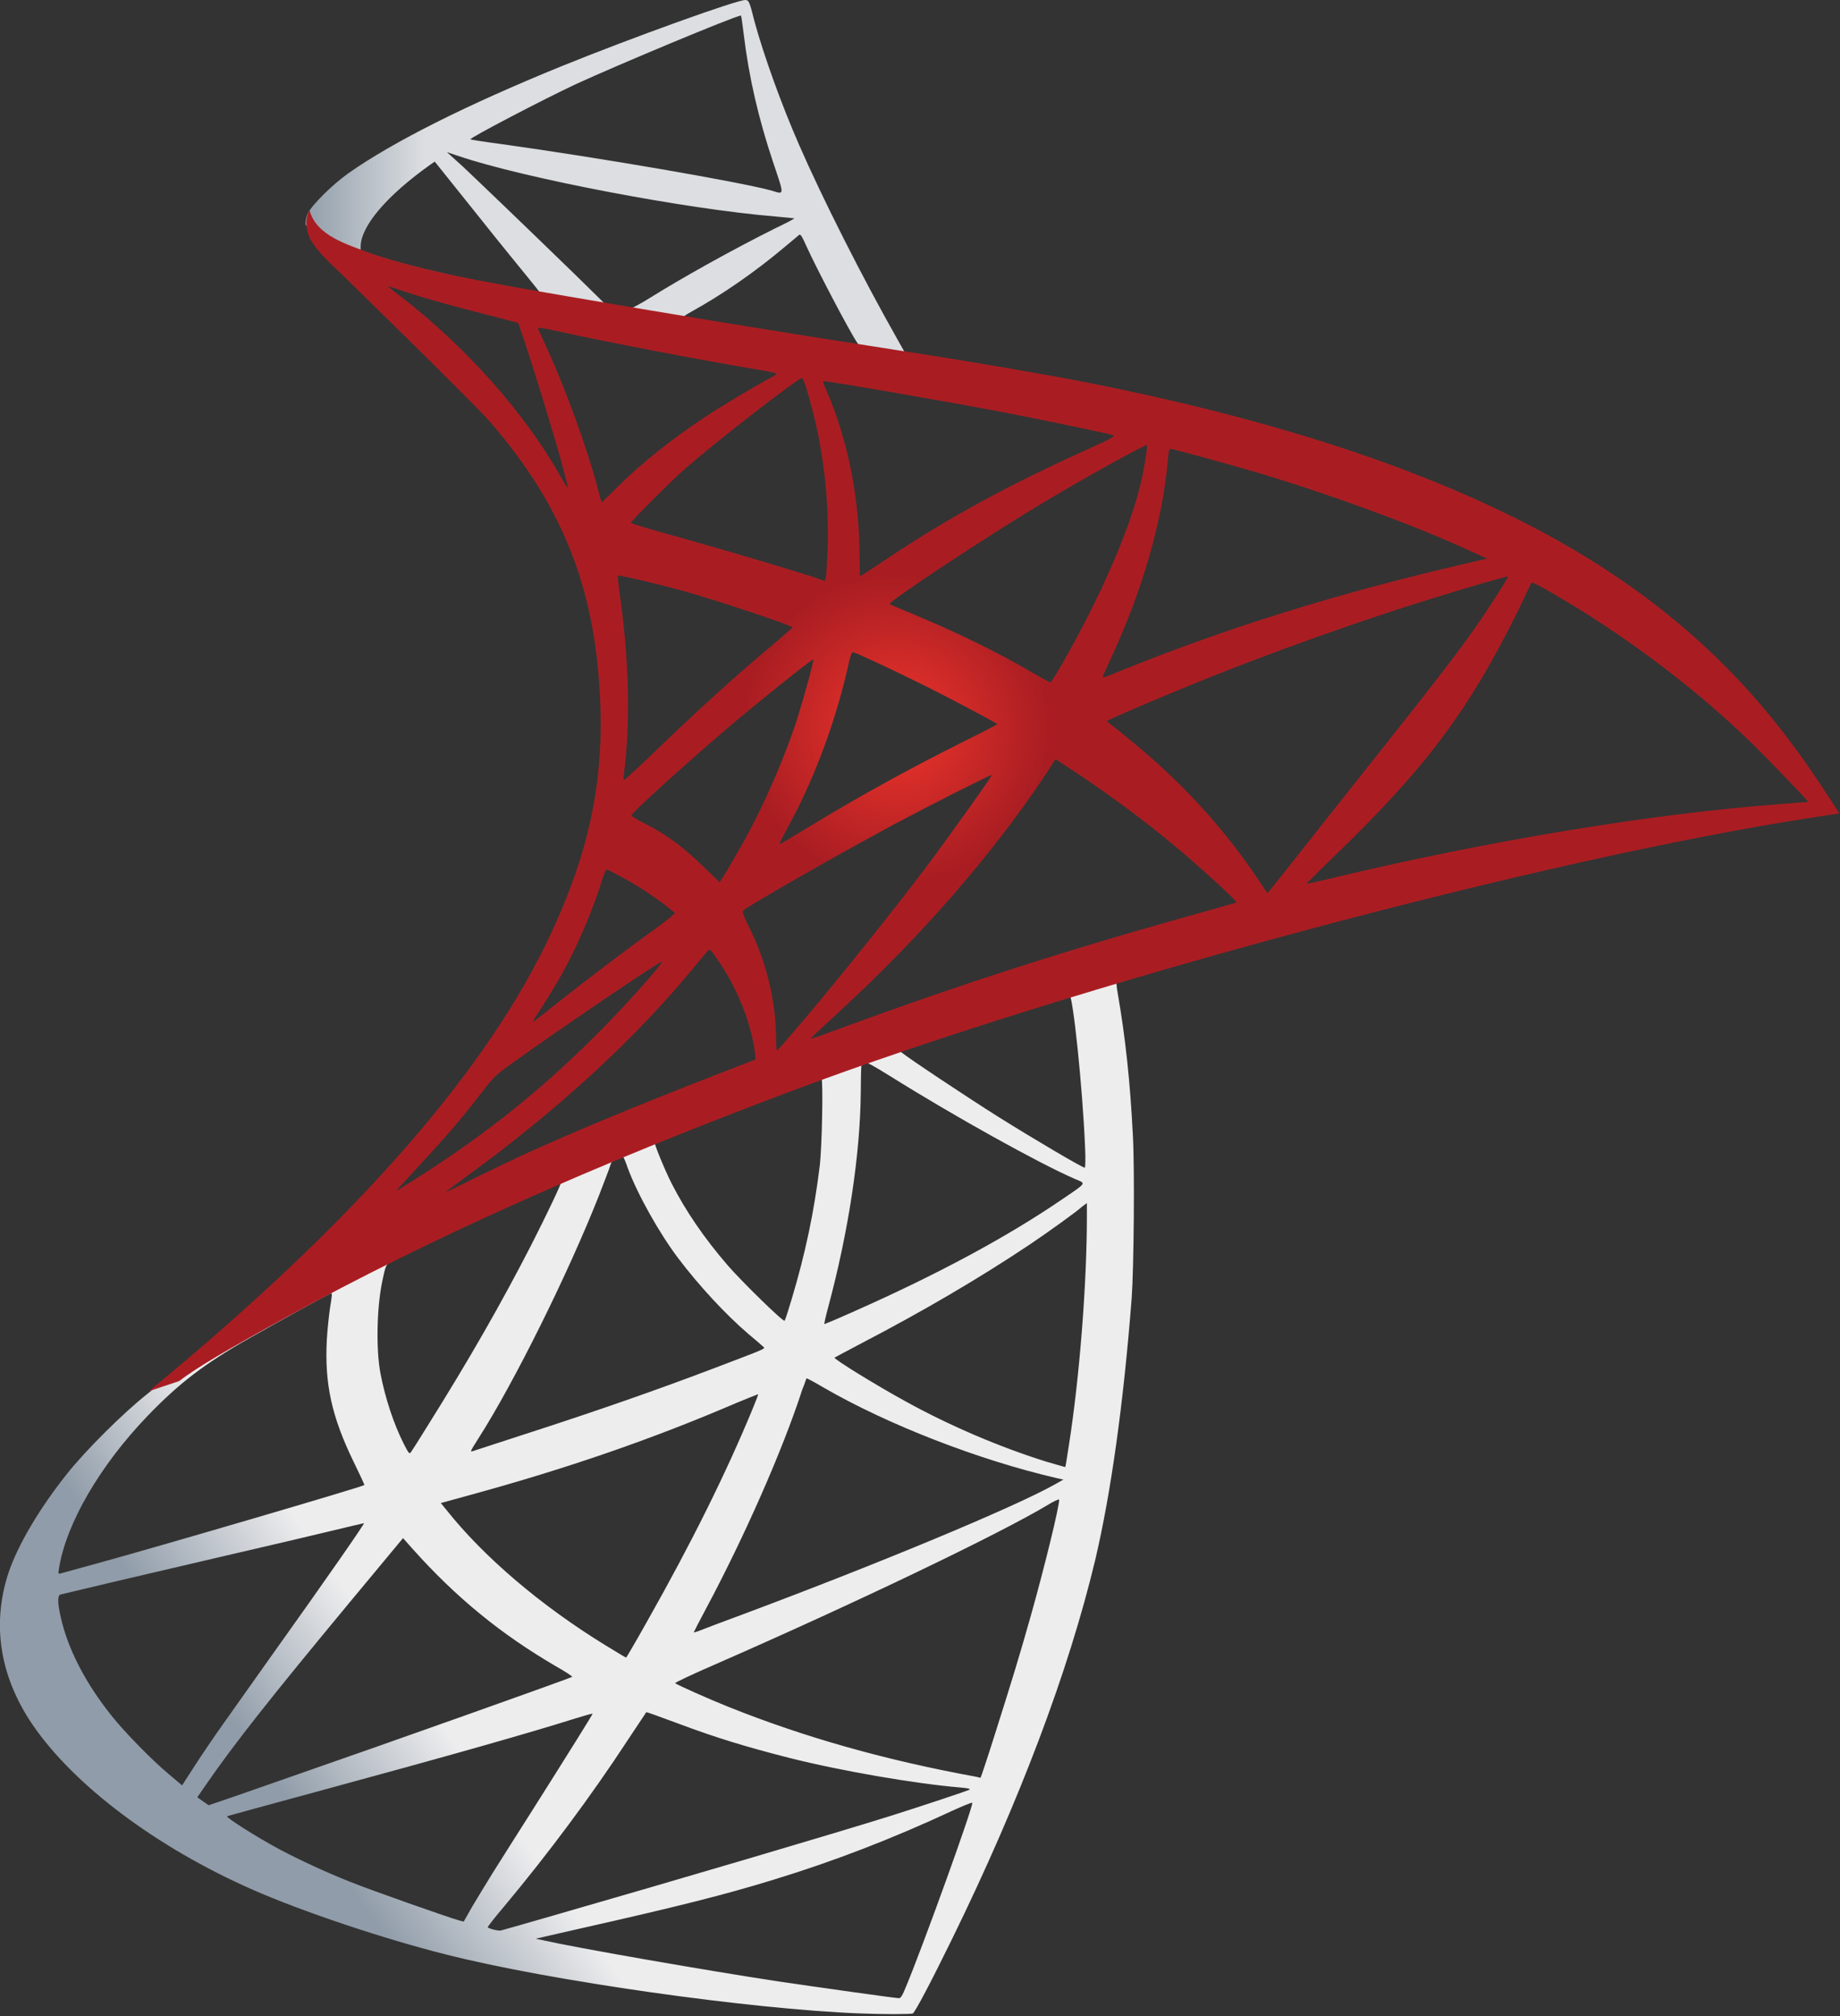
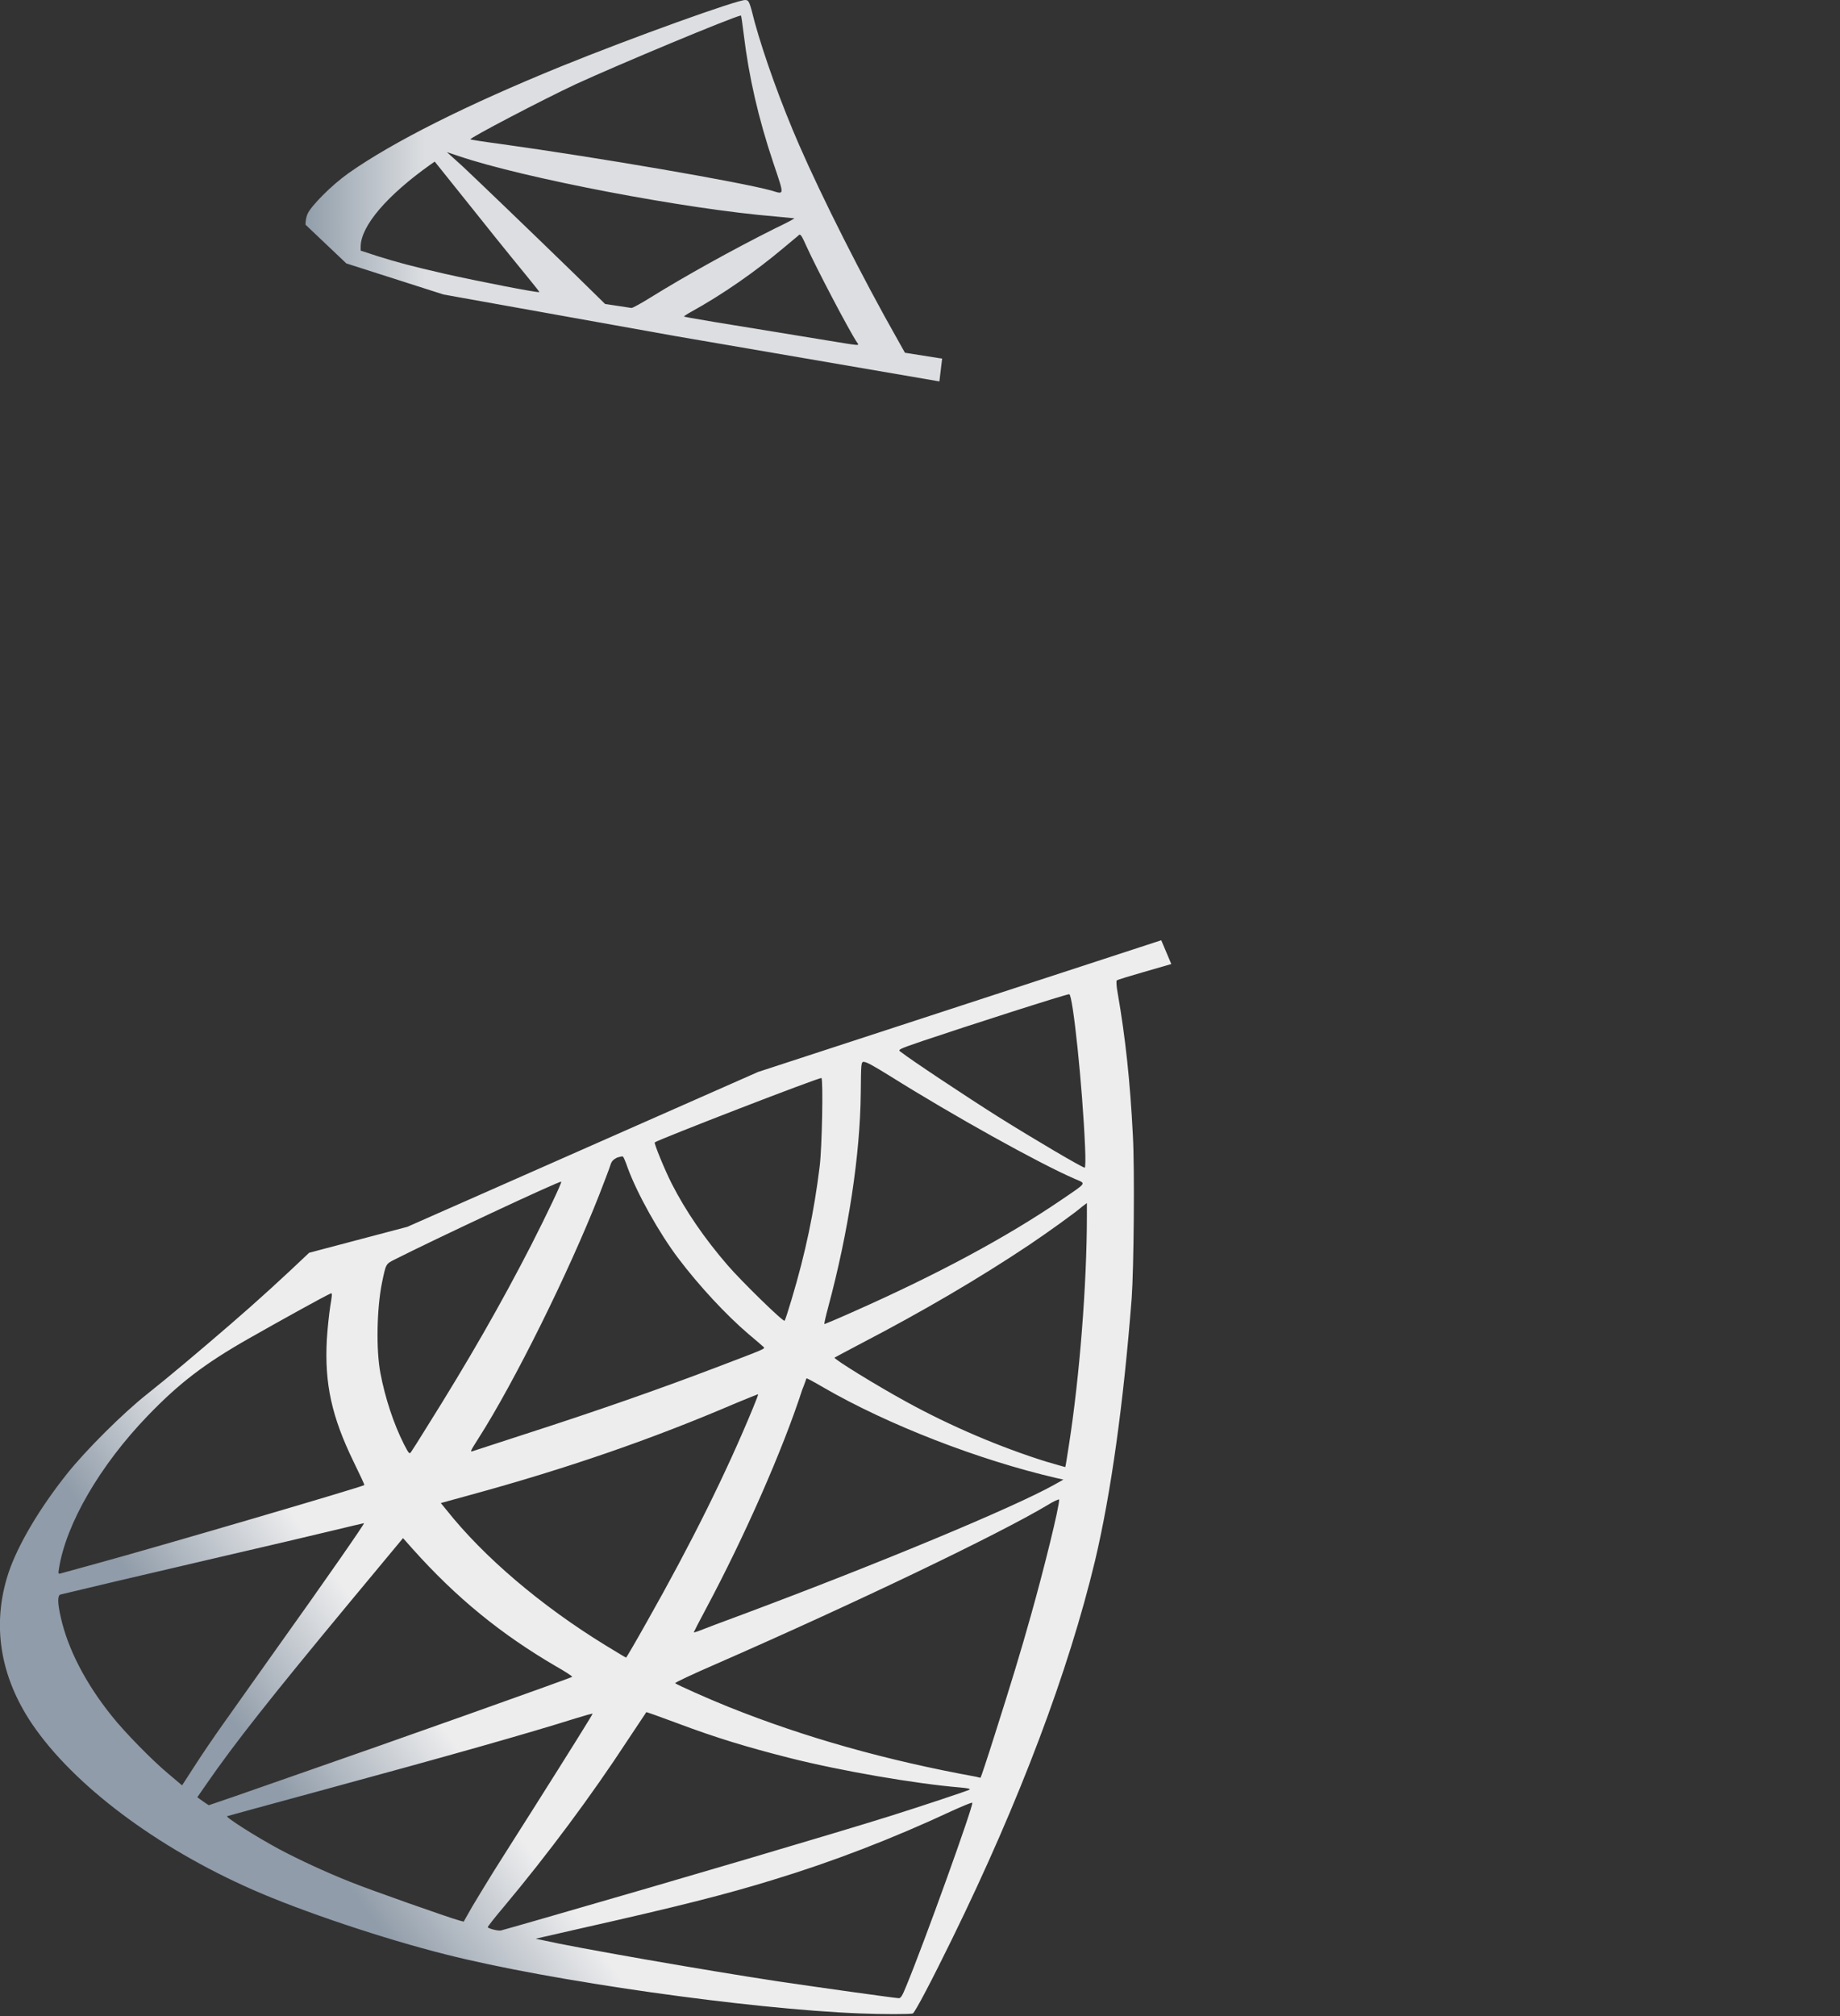
<svg xmlns="http://www.w3.org/2000/svg" width="745px" height="816px" viewBox="0 0 745 816" version="1.1">
  <rect x="0" y="0" width="745" height="816" fill="#333333" stroke="none" />
  <title>microsoft-sql-server</title>
  <desc>Created with Sketch.</desc>
  <defs>
    <linearGradient x1="25.895%" y1="81.447%" x2="38.341%" y2="73.421%" id="linearGradient-1">
      <stop stop-color="#909CA9" offset="0%" />
      <stop stop-color="#EDEDEE" offset="100%" />
    </linearGradient>
    <linearGradient x1="0.168%" y1="49.846%" x2="18.594%" y2="49.846%" id="linearGradient-2">
      <stop stop-color="#939FAB" offset="0%" />
      <stop stop-color="#DCDEE1" offset="100%" />
    </linearGradient>
    <radialGradient cx="44.346%" cy="43.881%" fx="44.346%" fy="43.881%" r="12.811%" gradientTransform="translate(0.443,0.439),scale(0.698,1),rotate(-171.457),translate(-0.443,-0.439)" id="radialGradient-3">
      <stop stop-color="#EE352C" offset="0%" />
      <stop stop-color="#A91D22" offset="100%" />
    </radialGradient>
  </defs>
  <g id="Page-1" stroke="none" stroke-width="1" fill="none" fill-rule="evenodd">
    <g id="microsoft-sql-server" transform="translate(-1, -1)" fill-rule="nonzero">
      <g id="Group" transform="translate(0.747, 0.77)">
        <path d="M470.434,380.772 L307.188,434.078 L165.166,496.759 L125.433,507.249 C115.314,516.874 104.704,526.623 93.228,536.494 C80.643,547.351 68.921,557.224 59.912,564.379 C49.918,572.277 35.111,587.083 27.585,596.459 C16.355,610.526 7.472,625.456 3.646,636.932 C-3.141,657.663 0.192,678.638 13.271,698.012 C30.052,722.689 63.492,747.86 102.482,765.011 C122.349,773.774 155.788,785.002 180.959,791.294 C222.787,801.906 303.732,813.382 348.275,815.11 C357.281,815.48 369.375,815.48 369.867,815.11 C370.855,814.491 377.765,801.29 385.787,784.88 C413.18,728.982 432.922,676.541 443.656,631.751 C450.072,604.606 455.131,568.452 458.461,525.637 C459.326,513.668 459.695,473.566 458.955,459.992 C457.844,437.782 455.869,419.768 452.787,402.123 C452.293,399.531 452.168,397.186 452.416,397.063 C452.908,396.693 454.389,396.2 474.502,390.399 L470.432,380.776 L470.432,380.773 L470.434,380.773 L470.434,380.772 Z M433.17,402.614 C434.651,402.614 438.598,440.494 439.584,464.433 C439.832,469.492 439.707,472.823 439.461,472.823 C438.475,472.823 418.608,461.102 404.421,452.218 C392.081,444.444 368.637,428.896 364.936,425.935 C363.7,425.072 363.823,424.949 373.942,421.493 C391.092,415.693 431.813,402.614 433.17,402.614 Z M350.004,430.007 C351.116,430.007 353.952,431.609 360.739,435.806 C386.156,451.723 420.707,470.973 435.514,477.39 C440.078,479.364 440.57,478.622 430.084,485.78 C407.627,501.08 379.616,516.133 345.313,531.311 C339.268,534.025 334.21,536.122 334.087,536.122 C333.841,536.122 334.579,533.039 335.565,529.337 C343.832,498.61 348.522,467.517 348.77,442.592 C348.893,430.252 348.893,430.252 350.004,429.883 C349.756,430.007 349.879,430.007 350.004,430.007 Z M332.854,436.546 C333.592,437.285 333.099,464.926 332.112,472.452 C329.891,490.468 326.436,507.248 320.762,526.129 C319.404,530.691 318.168,534.519 317.924,534.764 C317.428,535.381 300.524,518.847 294.971,512.431 C285.346,501.325 277.821,490.22 272.268,479.362 C269.43,473.809 264.989,462.952 265.358,462.581 C267.332,461.224 332.36,436.053 332.854,436.546 Z M252.155,468.257 C252.278,468.257 252.4,468.257 252.526,468.38 C252.771,468.627 253.637,470.602 254.377,472.822 C258.324,483.557 267.207,499.351 274.859,509.47 C283.25,520.575 294.233,532.42 303.361,540.193 C306.324,542.661 309.037,545.005 309.406,545.376 C310.148,546.117 310.395,545.992 290.281,553.643 C266.963,562.527 241.543,571.411 212.422,580.788 C205.466,583.031 198.516,585.293 191.572,587.575 C190.46,587.946 190.831,587.328 194.039,582.27 C208.475,559.689 230.438,515.392 242.778,484.051 C244.875,478.621 246.973,473.193 247.344,471.959 C247.838,470.23 248.453,469.614 250.057,468.75 C250.92,468.505 251.785,468.257 252.155,468.257 Z M227.479,478.498 C227.848,478.746 221.555,491.948 215.385,504.04 C203.416,527.361 190.337,550.313 172.816,578.198 C169.854,583.01 167.017,587.453 166.646,587.947 C166.03,588.811 165.782,588.563 163.808,584.739 C159.613,576.471 156.157,565.859 154.307,556.11 C152.455,546.485 152.826,529.705 154.924,519.341 C156.527,511.691 156.405,511.815 160.106,509.963 C175.9,501.943 226.985,478.005 227.479,478.498 Z M440.326,487.137 L440.326,492.319 C440.326,519.835 437.365,557.592 433.045,585.11 C432.305,589.921 431.686,593.868 431.564,593.993 C431.564,593.993 427.986,593.007 423.791,591.771 C405.283,585.972 385.17,577.458 367.031,567.465 C355.061,560.925 337.664,550.188 338.158,549.694 C338.28,549.572 343.463,546.857 349.508,543.649 C373.696,531.064 396.891,517.491 417.004,504.041 C424.531,498.982 435.881,490.839 438.352,488.617 L440.326,487.137 Z M134.317,523.658 C134.81,523.658 134.687,524.645 133.947,529.087 C133.453,532.297 132.836,538.219 132.591,542.289 C131.602,560.305 134.565,573.632 143.449,591.893 C145.917,596.953 147.892,601.148 147.767,601.27 C146.903,602.012 65.22,625.951 39.553,632.983 C31.903,635.08 25.241,636.931 24.745,637.053 C23.883,637.301 23.759,637.178 24.129,635.079 C26.967,616.942 40.787,593.25 60.035,573.26 C72.868,559.935 83.11,552.162 100.632,542.165 C113.217,535.01 132.59,524.277 134.07,523.782 C134.071,523.658 134.194,523.658 134.317,523.658 Z M326.807,558.084 C326.93,557.961 329.891,559.567 333.469,561.663 C359.875,576.964 396.645,591.155 427.984,598.434 L430.824,599.052 L426.875,601.27 C410.465,610.402 356.543,632.858 301.388,653.466 C293.367,656.426 285.471,659.388 283.988,660.005 C282.507,660.621 281.15,660.992 281.15,660.869 C281.15,660.744 283.372,656.426 286.208,651.121 C301.632,622.248 317.181,587.082 325.077,562.65 C326.067,560.306 326.682,558.209 326.807,558.084 Z M307.188,564.501 C307.313,564.627 306.325,567.216 305.09,570.177 C294.356,596.212 280.287,624.594 262.273,656.428 C257.709,664.573 253.883,671.113 253.757,671.113 C253.636,671.113 249.933,668.89 245.492,666.176 C219.331,650.135 196.135,630.393 180.959,611.267 L178.737,608.552 L189.965,605.467 C230.191,594.487 264.368,582.641 298.302,568.082 C303.115,566.107 307.065,564.501 307.188,564.501 Z M429.098,607.071 C429.098,607.071 429.221,607.195 429.098,607.071 C429.221,609.909 422.927,635.328 417.744,653.712 C413.426,669.135 409.723,681.229 402.938,702.574 C399.977,711.954 397.387,719.725 397.262,719.725 C397.139,719.725 396.399,719.602 395.659,719.357 C359.012,712.692 326.19,703.438 295.342,691.1 C286.704,687.644 274.366,682.091 273.625,681.475 C273.379,681.226 280.783,677.773 290.16,673.701 C346.303,649.146 404.543,621.259 424.531,609.292 C426.875,607.811 428.727,607.071 429.098,607.071 Z M147.644,616.696 C147.891,616.942 132.22,639.524 110.256,670.247 C102.606,680.983 93.722,693.568 90.391,698.256 C87.059,702.945 82.001,710.349 79.163,714.791 L73.978,722.812 L68.425,718.124 C61.885,712.693 50.535,701.095 45.476,694.678 C34.863,681.477 27.708,667.534 24.87,654.826 C23.512,648.902 23.512,645.939 24.745,645.571 C26.595,645.078 59.541,637.303 90.39,630.145 C107.542,626.198 127.406,621.51 134.563,619.782 C141.72,618.052 147.521,616.696 147.644,616.696 Z M163.437,622.743 L167.384,627.184 C185.155,647.05 203.293,661.736 225.256,674.566 C229.206,676.789 232.166,678.761 231.918,678.887 C231.057,679.503 155.663,706.276 120.744,718.369 C101.126,725.279 84.961,730.831 84.839,730.831 C84.716,730.831 83.605,730.092 82.369,729.228 L80.149,727.623 L83.727,722.442 C95.325,705.66 109.888,687.276 141.598,649.025 L163.437,622.743 Z M261.904,693.197 C262.026,693.075 267.455,695.048 274.117,697.518 C290.16,703.563 302.867,707.388 319.897,711.707 C340.874,717.013 371.227,722.196 389.12,723.676 C391.834,723.922 393.315,724.17 392.821,724.54 C391.956,725.034 373.819,731.08 360.493,735.275 C339.268,741.937 274.489,761.063 221.678,776.241 C211.93,779.078 203.539,781.423 203.046,781.545 C201.813,781.793 197.74,780.681 197.74,780.188 C197.74,779.943 200.701,776.118 204.28,771.922 C222.047,750.698 239.694,727.008 254.377,704.551 C258.448,698.379 261.904,693.321 261.904,693.197 Z M240.186,693.816 C240.309,693.939 231.549,708.004 216.25,732.189 C209.709,742.43 202.429,754.029 199.837,758.101 C197.369,762.049 193.668,768.22 191.571,771.674 L187.992,777.968 L186.142,777.474 C181.698,776.239 150.481,765.257 142.214,761.926 C131.972,757.853 121.36,752.919 113.463,748.724 C103.593,743.417 91.255,735.52 92.241,735.274 C92.487,735.151 109.392,730.584 129.75,725.033 C183.796,710.348 213.779,701.835 233.4,695.666 C236.979,694.555 240.063,693.691 240.186,693.816 Z M393.807,729.844 L393.93,729.844 C394.424,731.079 374.436,786.604 367.153,804.125 C365.551,808.073 364.936,809.062 364.071,808.936 C361.973,808.815 332.977,804.743 315.33,802.151 C284.608,797.463 233.029,788.454 220.074,785.494 L217.113,784.877 L235.496,780.679 C274.982,771.796 293.984,766.984 313.232,761.061 C337.541,753.658 361.603,744.403 385.91,733.052 C389.735,731.324 392.943,729.967 393.807,729.844 Z" id="Shape" fill="url(#linearGradient-1)" />
        <path d="M302.129,0.236 C299.415,-0.133 255.61,15.661 227.354,27.135 C189.226,42.684 159.614,57.492 141.351,70.322 C134.566,75.136 126.05,83.649 124.695,86.98 C124.201,88.214 123.953,89.694 123.953,91.175 L140.488,106.846 L179.849,119.431 L273.503,136.213 L380.605,154.598 L381.716,145.344 C381.347,145.344 381.099,145.221 380.732,145.221 L366.661,142.999 L363.825,137.941 C349.265,112.275 333.224,80.44 323.847,58.97 C316.568,42.312 309.657,23.065 305.831,9.245 C303.733,0.854 303.488,0.361 302.132,0.238 L302.132,0.235 L302.129,0.235 L302.129,0.236 Z M300.153,6.53 L300.28,6.53 C300.401,6.652 300.895,10.109 301.389,14.179 C303.485,31.456 307.313,48.111 313.358,66.127 C317.922,79.7 317.922,78.961 312.618,77.356 C300.032,73.902 243.643,64.154 202.801,58.478 C196.261,57.614 190.708,56.75 190.708,56.627 C190.214,56.134 220.197,40.462 233.4,34.294 C250.305,26.519 296.699,7.147 300.153,6.53 Z M181.205,61.809 L186.019,63.411 C212.176,72.297 277.942,84.883 314.221,87.844 C318.291,88.214 321.748,88.585 321.869,88.585 C321.992,88.708 318.539,90.559 314.096,92.656 C296.576,101.417 277.327,112.152 264,120.42 C260.053,122.886 256.473,124.862 255.981,124.862 C255.487,124.862 252.897,124.368 250.182,123.998 L245.246,123.256 L232.909,111.163 C211.192,90.065 194.163,73.778 187.623,67.607 L181.205,61.809 Z M176.271,65.633 L193.669,87.351 C203.169,99.32 212.793,111.041 214.893,113.631 C216.989,116.224 218.717,118.322 218.594,118.445 C218.101,118.815 193.424,114.002 180.343,111.042 C166.893,107.956 161.341,106.476 153.074,103.886 L146.287,101.664 L146.287,99.935 C146.41,91.668 156.899,79.329 174.667,66.745 L176.271,65.633 Z M324.092,95.247 C324.587,95.247 325.202,96.357 326.682,99.689 C330.877,108.942 343.959,133.869 347.165,138.68 C348.155,140.286 349.879,140.409 332.483,137.571 C290.655,130.782 277.204,128.564 277.204,128.317 C277.204,128.194 278.438,127.33 280.042,126.465 C292.999,119.31 306.077,110.178 317.677,100.43 C320.515,98.085 323.106,95.865 323.598,95.494 C323.721,95.247 323.969,95.124 324.092,95.247 Z" id="Shape" fill="url(#linearGradient-2)" />
-         <path d="M125.556,85.252 C125.556,85.252 122.843,89.573 125.433,95.989 C127.039,99.936 131.727,104.748 137.032,109.684 C137.032,109.684 191.94,163.235 198.604,170.887 C228.956,205.928 242.16,240.478 243.394,288.107 C244.135,318.708 238.334,345.607 223.898,376.825 C198.233,432.845 144.063,494.664 60.529,563.27 L72.746,559.197 C80.643,553.273 91.378,546.983 116.549,533.162 C174.665,501.325 240.062,472.082 320.267,441.975 C435.757,398.541 625.658,347.703 733.745,331.171 L744.976,329.442 L743.247,326.727 C733.378,311.426 726.589,301.926 718.444,291.808 C694.755,262.441 666.007,238.628 630.839,218.885 C582.47,191.863 519.909,170.764 440.694,155.093 C425.764,152.13 392.942,146.455 366.29,142.383 C309.777,133.625 273.253,127.577 233.029,120.667 C218.593,118.198 196.998,114.498 182.685,111.414 C175.282,109.808 161.093,106.477 149.988,102.652 C141.104,99.195 128.27,95.741 125.556,85.252 Z M157.392,116.101 C157.514,115.979 159.488,116.717 162.081,117.582 C166.769,119.184 172.815,121.035 179.974,123.011 C185.389,124.501 190.818,125.94 196.261,127.329 C203.664,129.179 209.832,130.907 209.955,130.907 C210.821,131.771 223.284,171.623 227.479,186.924 C229.081,192.725 230.317,197.66 230.194,197.66 C230.067,197.785 228.711,195.686 227.108,192.848 C212.671,167.429 189.843,141.641 163.437,120.911 C159.984,118.445 157.392,116.224 157.392,116.101 Z M218.1,132.882 C218.717,132.882 221.432,133.252 224.762,133.992 C245.739,138.681 283.373,145.838 307.434,149.91 C311.506,150.526 314.715,151.268 314.715,151.513 C314.715,151.761 313.233,152.623 311.381,153.612 C307.311,155.709 290.899,165.456 285.471,169.158 C271.774,178.289 259.436,188.16 250.551,197.044 C246.973,200.623 243.887,203.584 243.887,203.584 C243.887,203.584 243.149,201.487 242.529,198.894 C238.09,181.743 228.834,156.324 220.444,138.433 C219.086,135.596 217.975,133.004 217.975,132.759 C217.975,133.005 217.975,132.882 218.1,132.882 Z M324.955,153.241 C325.696,153.487 326.93,157.683 329.397,166.937 C333.963,184.829 336.061,204.818 335.321,223.45 C335.073,228.633 334.827,233.444 334.579,234.063 L334.21,235.295 L327.794,233.198 C314.59,229.003 293.121,222.709 274.737,217.528 C264.247,214.689 255.735,212.098 255.735,211.852 C255.735,211.11 271.036,195.811 277.575,190.012 C290.035,179.028 323.844,152.87 324.955,153.241 Z M333.469,154.474 C333.84,154.106 384.554,162.864 407.628,167.307 C424.78,170.638 449.704,175.821 451.184,176.439 C451.924,176.685 449.332,178.165 441.065,181.867 C408.491,196.551 384.305,209.752 360.246,225.795 C353.953,229.99 348.647,233.444 348.524,233.444 C348.401,233.444 348.278,229.867 348.278,225.548 C348.278,202.104 343.588,178.413 334.949,158.424 C334.086,156.449 333.346,154.599 333.469,154.474 Z M464.633,180.387 C465.004,180.757 463.399,190.753 461.918,196.674 C457.477,215.06 445.508,242.331 430.826,267.994 C428.233,272.56 425.889,276.262 425.64,276.385 C425.396,276.508 422.064,274.656 418.238,272.435 C403.926,264.045 387.639,256.148 369.869,248.744 C364.936,246.647 360.616,244.919 360.492,244.674 C359.627,243.933 399.359,217.65 420.336,205.065 C436.994,194.947 464.139,179.893 464.633,180.387 Z M474.01,181.867 C475.121,181.867 497.579,188.037 509.299,191.492 C538.297,200.13 571.611,212.345 593.328,222.216 L602.334,226.29 L596.043,227.769 C542.987,239.984 497.579,254.052 453.774,271.82 C450.196,273.3 446.987,274.535 446.743,274.535 C446.495,274.535 447.729,271.697 449.333,268.241 C462.536,240.232 471.05,210.988 473.146,186.062 C473.271,183.717 473.639,181.867 474.01,181.867 Z M250.428,233.198 C250.798,232.827 267.949,236.9 277.204,239.489 C291.27,243.439 321.129,253.433 321.129,254.174 C321.129,254.297 317.799,257.135 313.852,260.591 C297.688,274.041 282.139,288.229 263.506,306.244 C257.953,311.552 253.266,315.87 253.02,315.87 C252.772,315.87 252.651,315.128 252.772,314.141 C255.61,293.411 254.995,266.76 251.046,239.737 C250.674,236.281 250.305,233.321 250.428,233.198 Z M610.852,233.569 C611.096,233.815 602.953,246.647 597.771,253.926 C590.369,264.538 579.508,278.607 554.953,309.454 C542,325.74 527.437,344.127 522.627,350.296 C517.689,356.465 513.619,361.646 513.494,361.646 C513.371,361.646 511.769,359.426 510.041,356.712 C496.22,335.982 479.685,317.843 460.066,301.556 C456.365,298.471 452.295,295.139 450.937,294.152 C449.579,293.165 448.468,292.178 448.468,292.055 C448.468,291.686 469.443,282.676 485.363,276.261 C513.249,264.909 551.249,251.336 579.755,242.575 C594.686,237.887 610.604,233.321 610.852,233.569 Z M620.352,236.035 C620.844,235.913 623.807,237.394 627.385,239.489 C657.37,256.641 686.735,278.729 709.934,301.433 C716.473,307.85 732.637,324.631 732.389,324.754 C732.389,324.754 726.713,325.247 720.051,325.74 C668.104,329.69 601.598,340.67 537.681,356.093 C533.362,357.079 529.538,357.944 529.29,357.944 C529.046,357.944 533.856,353.132 539.904,347.334 C577.413,311.18 594.566,288.353 614.8,247.633 C617.637,241.589 620.106,236.406 620.352,236.035 C620.229,236.035 620.229,236.035 620.352,236.035 Z M345.561,264.17 C347.29,264.538 363.33,272.068 375.422,278.112 C386.527,283.663 403.186,292.549 404.049,293.288 C404.172,293.411 398.248,296.496 390.971,300.075 C367.772,311.674 347.907,322.654 327.176,335.241 C321.254,338.82 316.318,341.782 316.196,341.782 C315.702,341.782 315.825,341.286 319.157,335.241 C330.262,315.006 339.145,290.822 344.206,267.253 C344.697,265.403 345.192,264.17 345.561,264.17 Z M329.52,267.13 C329.891,267.501 325.696,282.677 323.106,290.944 C318.045,306.615 309.531,326.234 301.266,341.041 C299.289,344.494 296.328,349.554 294.724,352.391 L291.64,357.327 L284.73,350.666 C276.711,342.891 270.17,338.079 261.781,333.759 C258.447,332.034 255.857,330.551 255.857,330.306 C255.857,329.319 276.957,310.194 293.121,296.374 C304.719,286.379 329.151,266.76 329.52,267.13 Z M427.618,307.48 L433.664,311.427 C447.481,320.436 463.768,332.404 476.233,342.891 C483.264,348.689 496.837,360.907 499.554,363.868 L501.032,365.474 L491.04,368.311 C434.526,383.98 390.846,397.923 339.885,416.68 C334.21,418.777 329.397,420.504 329.026,420.504 C328.288,420.504 327.669,421.12 340.38,409.398 C372.956,379.417 401.827,346.346 423.298,314.141 L427.618,307.48 Z M401.828,313.896 C402.074,314.141 385.17,337.955 375.051,351.405 C362.959,367.447 341.489,394.345 326.682,411.865 C320.514,419.146 315.209,425.192 314.961,425.316 C314.59,425.439 314.468,423.589 314.468,420.75 C314.468,405.819 310.643,389.902 303.979,376.33 C301.141,370.654 300.647,369.296 301.266,368.68 C303.61,366.582 339.516,346.099 362.219,333.884 C377.52,325.741 401.455,313.649 401.828,313.896 Z M245.861,352.147 C246.232,352.147 249.071,353.626 252.279,355.355 C260.176,359.673 267.209,364.485 273.502,369.668 C273.748,369.914 270.541,372.507 266.345,375.59 C254.623,383.98 236.855,397.431 226.492,405.698 C215.631,414.336 215.264,414.582 216.496,412.732 C224.641,400.269 228.711,393.235 233.031,384.229 C236.855,376.209 240.68,366.707 243.394,358.44 C244.381,354.861 245.616,352.147 245.861,352.147 Z M287.446,384.721 C288.061,384.599 288.803,385.708 292.133,390.645 C299.167,401.131 304.596,415.199 305.955,426.551 L306.199,429.02 L289.297,435.56 C259.065,447.281 231.18,458.88 212.299,467.516 C206.995,469.985 197.74,474.426 191.695,477.389 C185.648,480.472 180.713,482.817 180.713,482.694 C180.713,482.571 184.537,479.733 189.226,476.277 C226.122,449.503 258.078,420.134 282.016,390.768 C284.608,387.682 286.953,384.844 287.198,384.721 L287.446,384.721 Z M268.32,389.411 C268.814,389.904 254.748,405.82 245.123,415.568 C221.309,439.877 197.741,458.88 168.497,477.389 C164.795,479.733 161.465,481.83 161.094,482.078 C160.229,482.571 161.339,481.336 174.173,467.393 C182.317,458.632 188.486,451.229 195.519,442.099 C200.208,436.054 201.072,435.19 207.86,430.376 C225.998,417.296 267.827,388.916 268.32,389.411 Z" id="Shape" fill="url(#radialGradient-3)" />
      </g>
    </g>
  </g>
</svg>